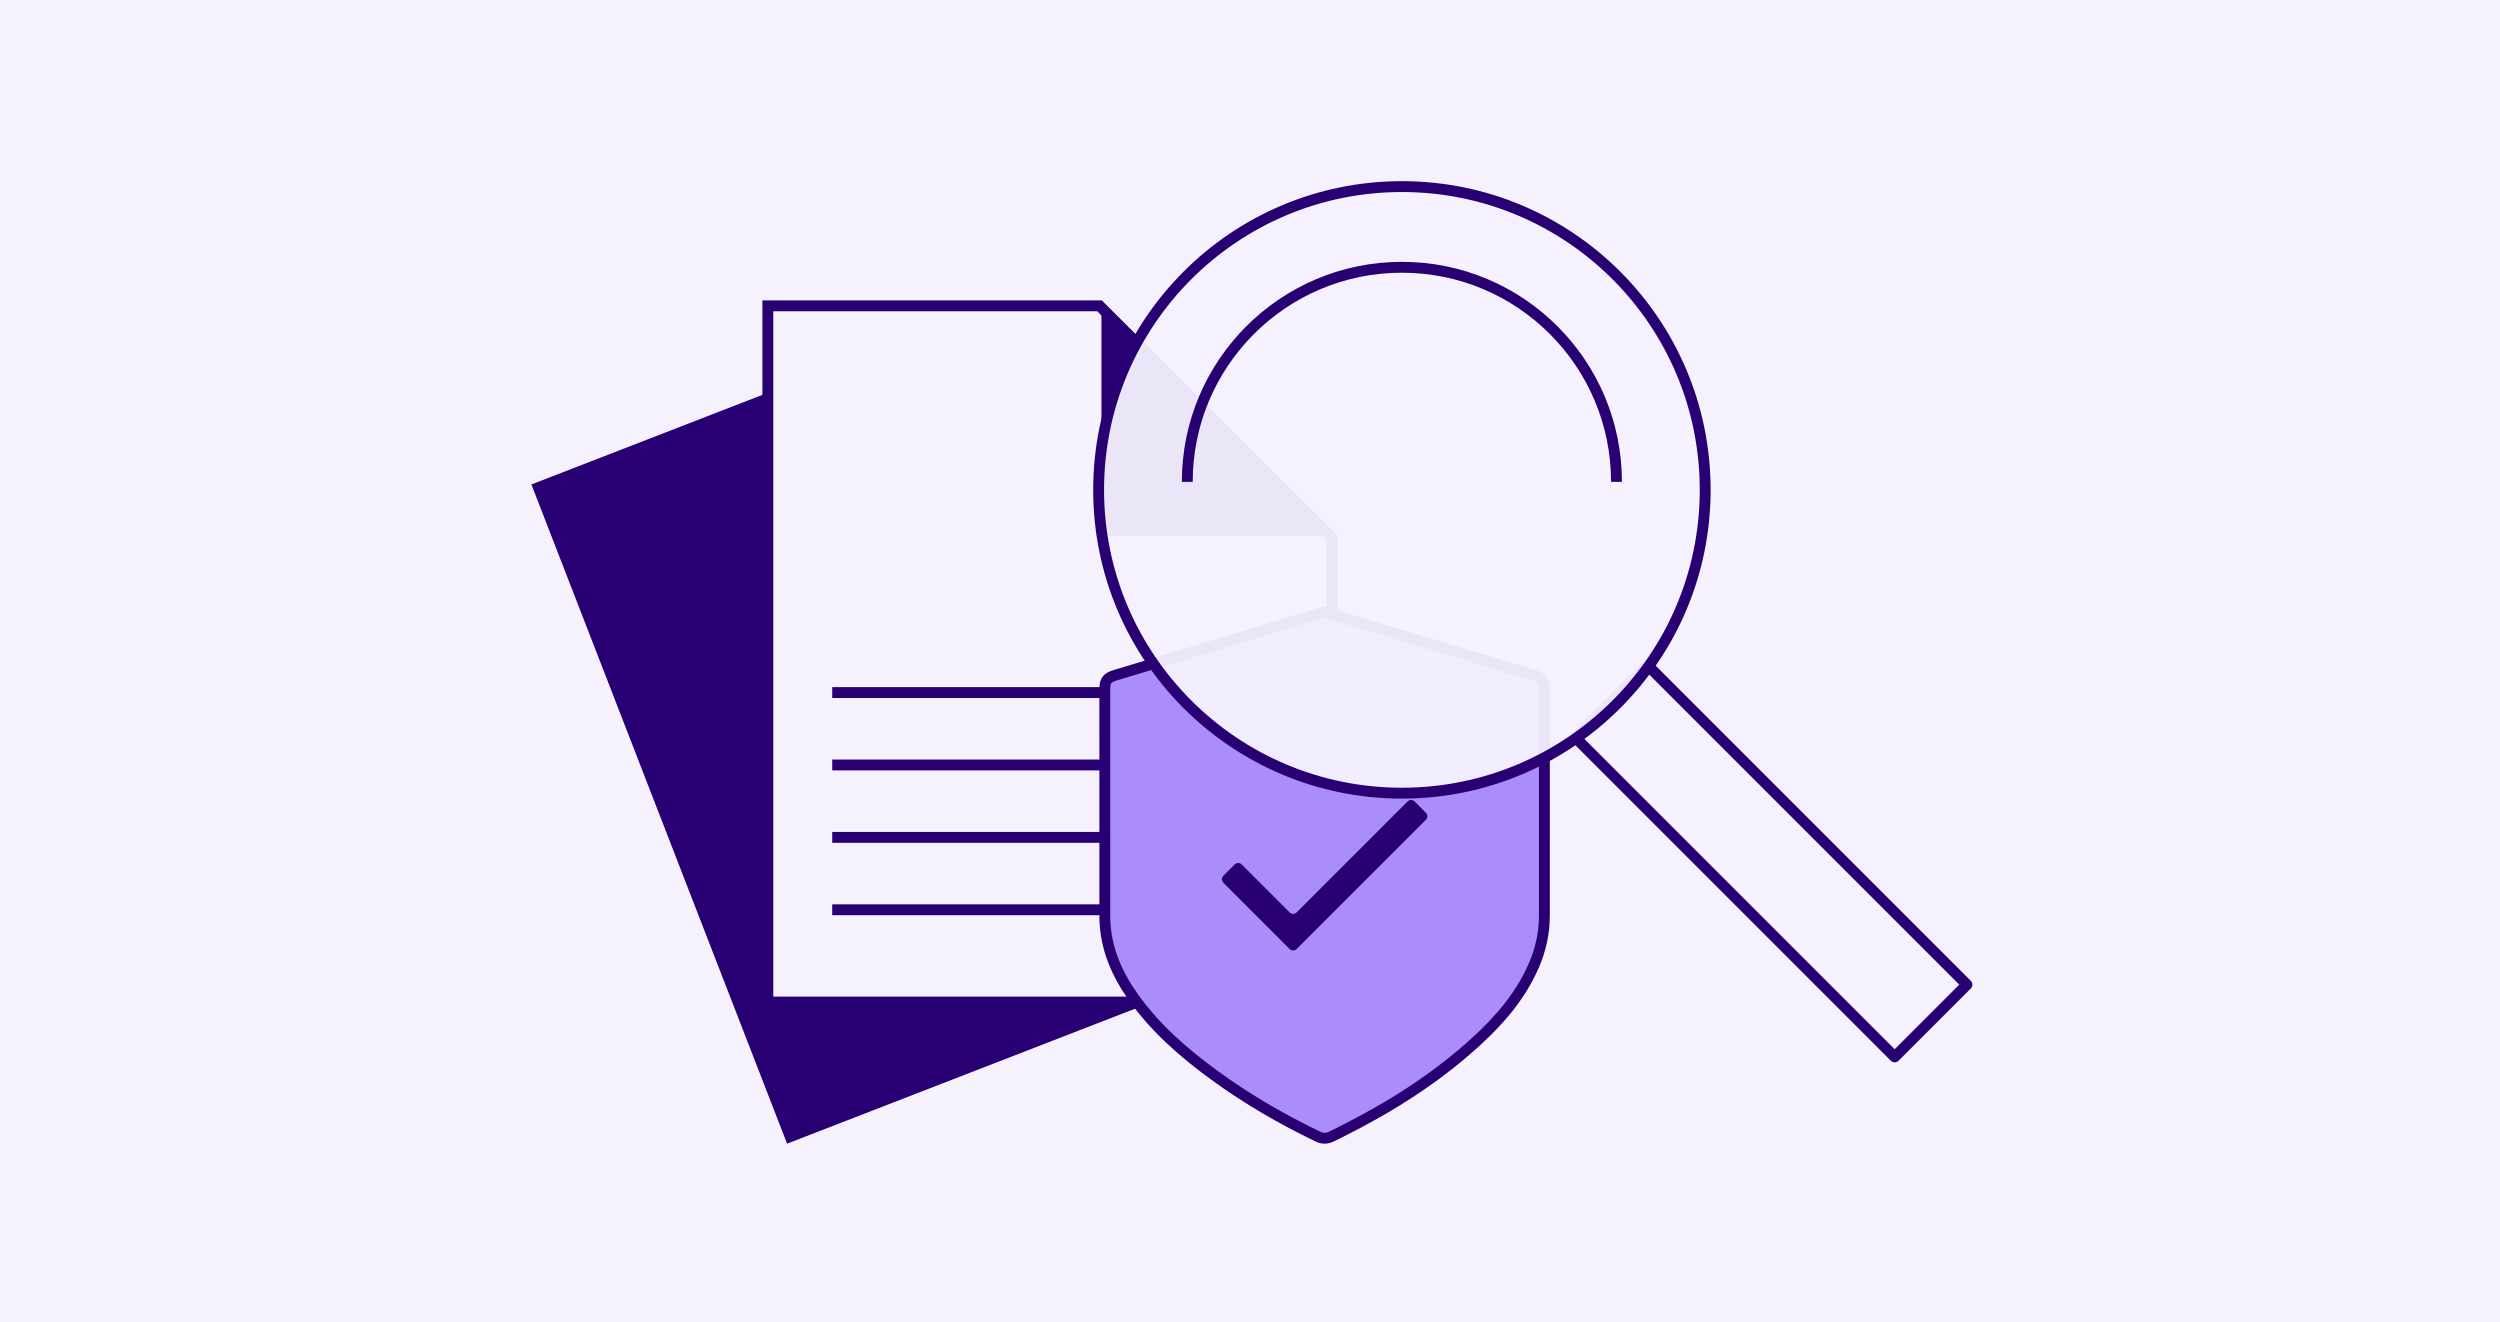
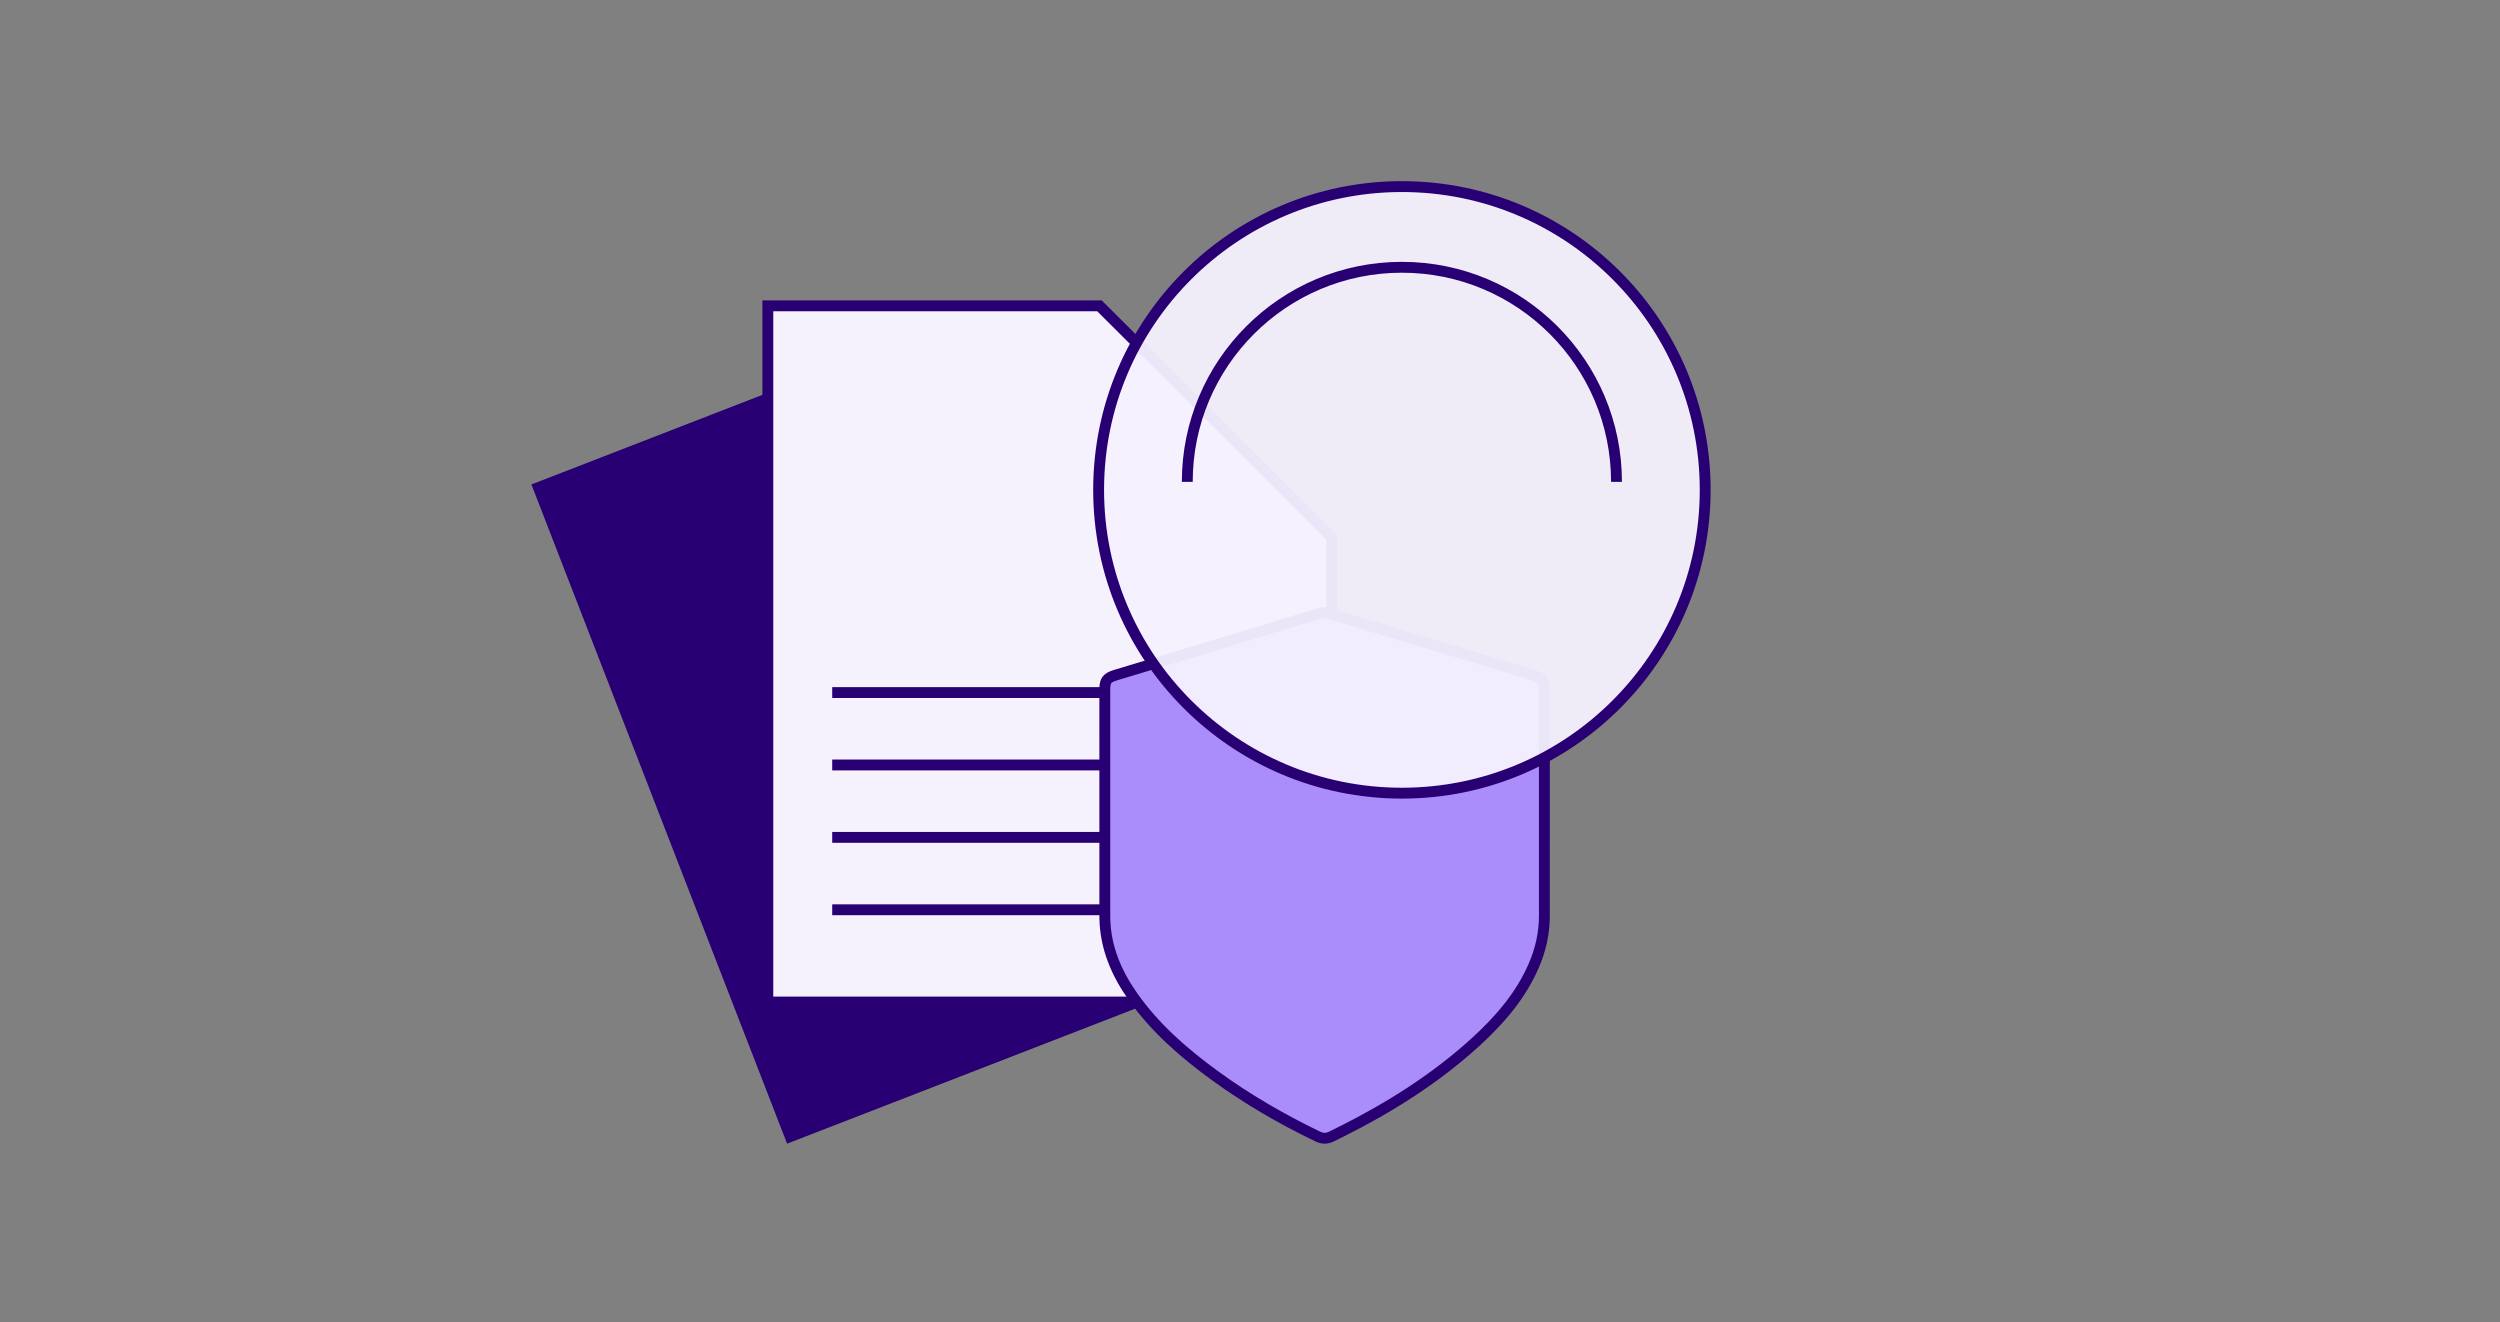
<svg xmlns="http://www.w3.org/2000/svg" width="414" height="219" viewBox="0 0 414 219" fill="none">
  <rect x="0" y="0" width="414" height="219" fill="#808080" stroke="none" />
-   <rect width="414" height="218.942" fill="#F5F2FE" />
  <rect x="89.165" y="80.739" width="75.011" height="115.289" transform="rotate(-21.199 89.165 80.739)" fill="#280074" stroke="#280074" stroke-width="1.8" />
  <path d="M182.077 50.651L220.564 88.995V165.94H127.154V50.651H182.077Z" fill="#F5F2FE" stroke="#280074" stroke-width="1.8" />
-   <path d="M219.26 87.885H183.299V51.924L219.26 87.885Z" fill="#280074" stroke="#280074" stroke-width="1.8" />
  <path d="M137.816 114.688H209.871" stroke="#280074" stroke-width="1.8" />
  <path d="M137.816 126.678H209.871" stroke="#280074" stroke-width="1.8" />
  <path d="M137.816 138.668H209.871" stroke="#280074" stroke-width="1.8" />
  <path d="M137.816 150.658H209.871" stroke="#280074" stroke-width="1.8" />
  <path d="M219.665 101.439C219.73 101.47 219.819 101.511 219.924 101.542C231.263 104.963 242.603 108.381 253.944 111.802C254.794 112.058 255.187 112.325 255.398 112.605C255.608 112.883 255.752 113.324 255.752 114.194C255.752 126.669 255.759 139.142 255.75 151.616V151.617C255.75 154.475 255.156 157.214 254.017 159.852V159.853C251.873 164.819 248.429 168.843 244.429 172.497C237.764 178.584 230.202 183.349 222.141 187.392L220.521 188.191C220.081 188.406 219.704 188.493 219.354 188.493C219.004 188.493 218.626 188.404 218.185 188.19H218.184C212.22 185.311 206.517 182.007 201.174 178.115C196.04 174.375 191.321 170.266 187.662 165.106C184.875 161.175 183.079 156.945 182.964 152.167L182.958 151.703C182.947 139.171 182.951 126.64 182.955 114.107L182.962 113.825C182.993 113.205 183.127 112.843 183.311 112.599C183.522 112.317 183.904 112.053 184.678 111.819H184.679C191.585 109.734 198.498 107.656 205.404 105.565V105.566C209.928 104.2 214.451 102.816 218.97 101.439H219.665Z" fill="#AA8DFA" stroke="#280074" stroke-width="1.8" />
  <mask id="mask0_2896_11386" style="mask-type:alpha" maskUnits="userSpaceOnUse" x="193" y="119" width="52" height="52">
-     <rect x="193.805" y="119.419" width="51.095" height="51.095" fill="#D9D9D9" />
-   </mask>
+     </mask>
  <g mask="url(#mask0_2896_11386)">
-     <path d="M214.718 157.163C214.4 157.481 213.884 157.481 213.566 157.163L202.584 146.18C202.266 145.862 202.266 145.347 202.584 145.029L204.466 143.147C204.784 142.829 205.299 142.829 205.617 143.147L213.566 151.096C213.884 151.414 214.4 151.414 214.718 151.096L233.099 132.715C233.417 132.397 233.932 132.397 234.25 132.715L236.132 134.597C236.45 134.915 236.45 135.431 236.132 135.749L214.718 157.163Z" fill="#280074" />
+     <path d="M214.718 157.163C214.4 157.481 213.884 157.481 213.566 157.163L202.584 146.18C202.266 145.862 202.266 145.347 202.584 145.029L204.466 143.147C204.784 142.829 205.299 142.829 205.617 143.147L213.566 151.096C213.884 151.414 214.4 151.414 214.718 151.096L233.099 132.715C233.417 132.397 233.932 132.397 234.25 132.715C236.45 134.915 236.45 135.431 236.132 135.749L214.718 157.163Z" fill="#280074" />
  </g>
-   <rect x="260.867" y="122.134" width="16.926" height="74.798" transform="rotate(-45 260.867 122.134)" fill="#F5F2FE" stroke="#280074" stroke-width="1.8" stroke-linejoin="round" />
  <circle cx="232.156" cy="81.124" r="50.224" fill="#F5F2FE" fill-opacity="0.95" stroke="#280074" stroke-width="1.8" />
  <path d="M267.692 79.8C267.692 60.172 251.781 44.261 232.153 44.261C212.525 44.261 196.613 60.172 196.613 79.8" stroke="#280074" stroke-width="1.8" />
</svg>